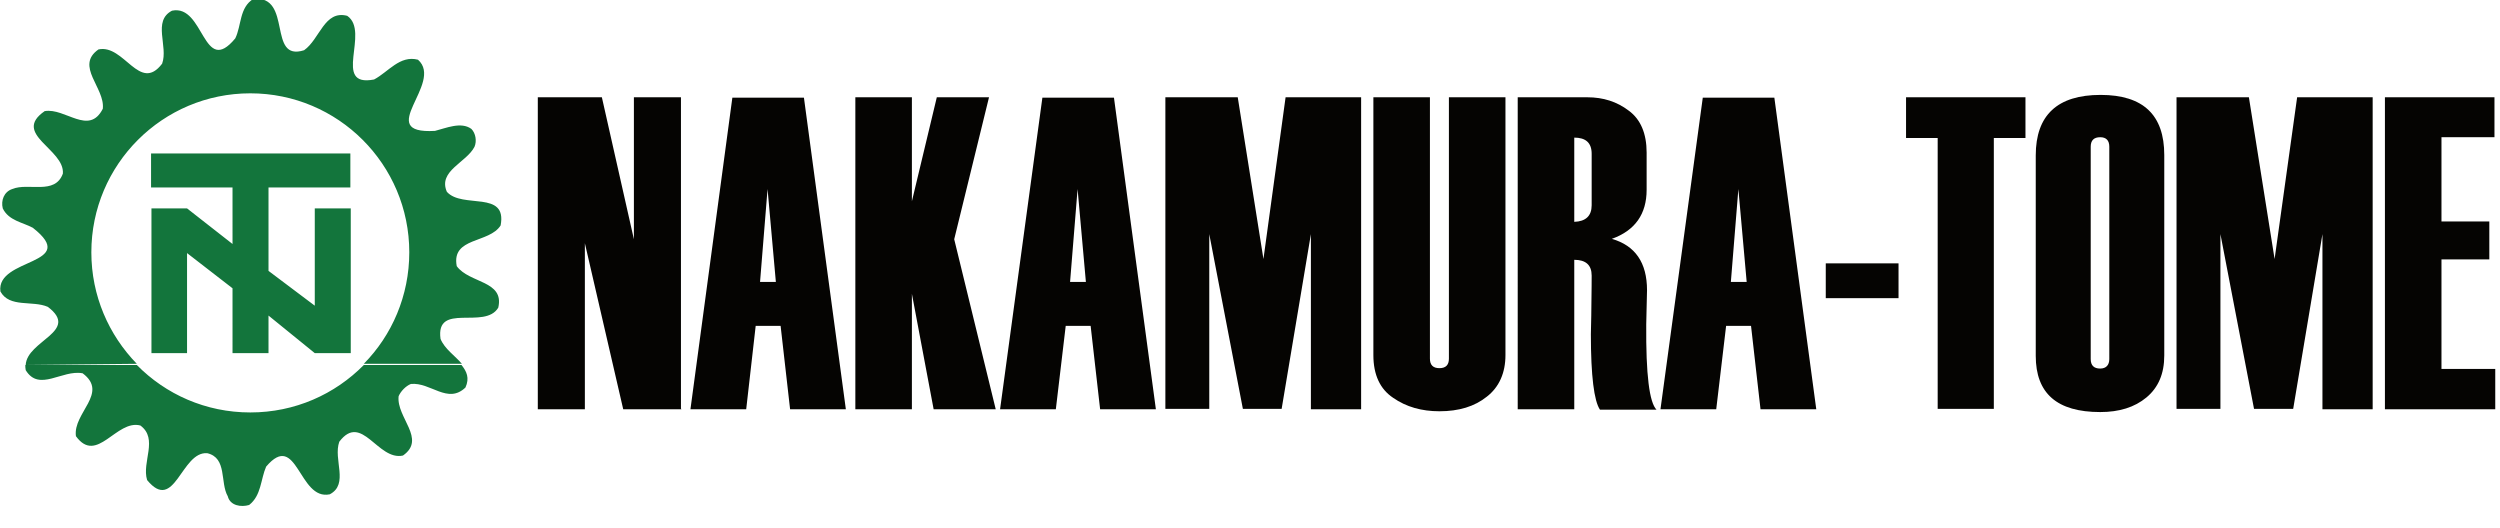
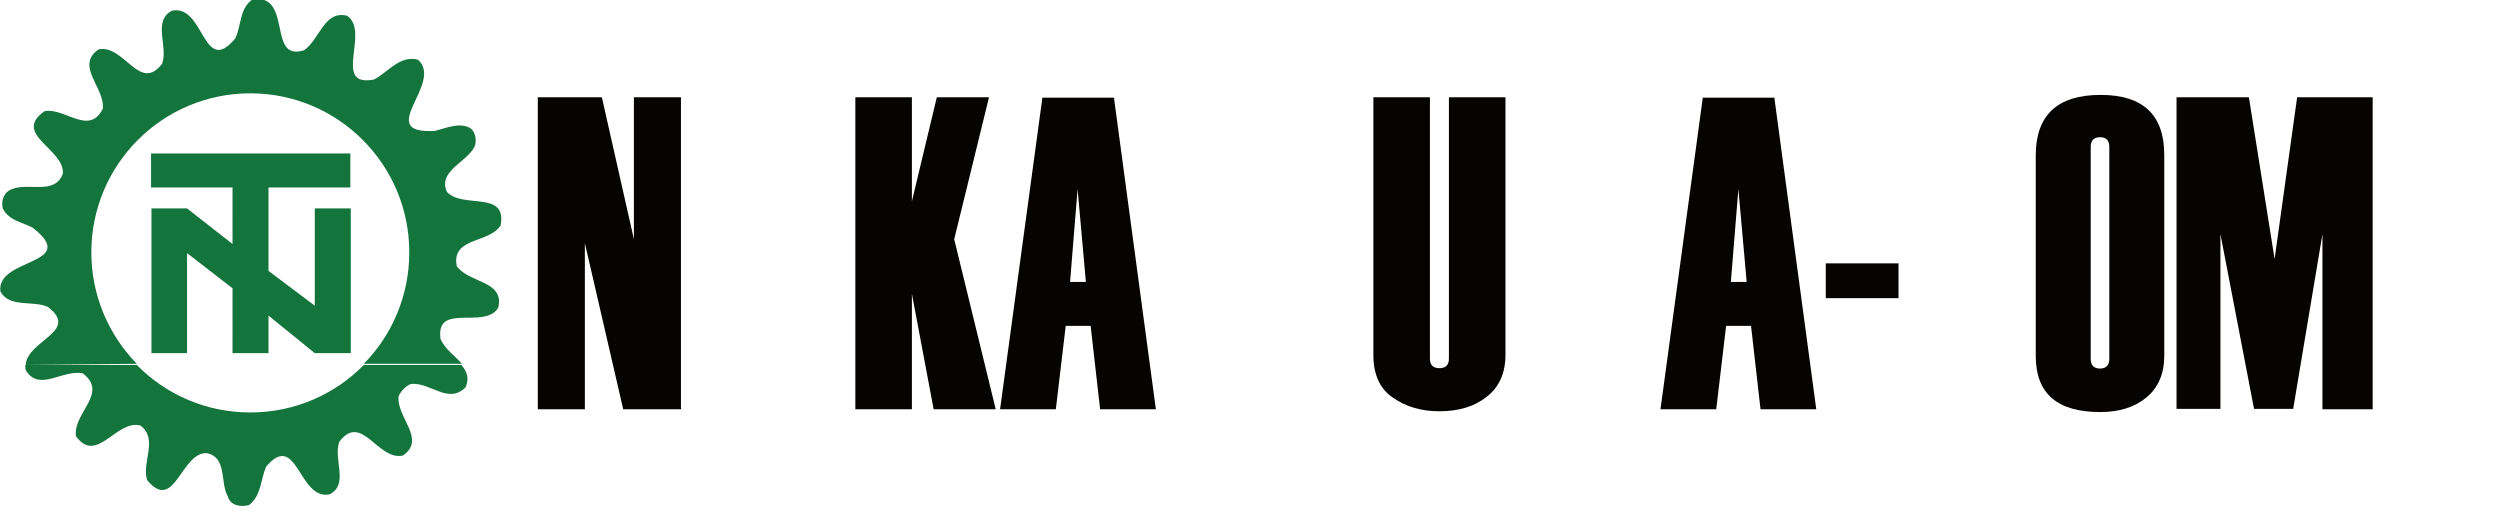
<svg xmlns="http://www.w3.org/2000/svg" version="1.1" id="svg2" image-rendering="optimizeQuality" text-rendering="geometricPrecision" shape-rendering="geometricPrecision" x="0px" y="0px" viewBox="0 0 632.2 133.4" style="enable-background:new 0 0 632.2 133.4;" xml:space="preserve">
  <style type="text/css">
	.st0{enable-background:new    ;}
	.st1{fill:#050402;}
	.st2{fill:#13753C;}
</style>
  <g>
    <g class="st0">
      <path class="st1" d="M172.3,103.5h-14.7l-9.7-42v42H136V24.6h16.2l8.1,35.9V24.6h11.9v78.8H172.3z" />
-       <path class="st1" d="M213.9,103.5h-14.1l-2.4-21.1h-6.3l-2.4,21.1h-14.1l10.6-78.8h18.1L213.9,103.5z M196.2,71.3l-2.1-23.5    l-1.9,23.5H196.2z" />
      <path class="st1" d="M251.8,103.5h-15.7l-5.5-29.2v29.2h-14.3V24.6h14.3v26.3l6.3-26.3h13.2l-8.8,35.9L251.8,103.5z" />
      <path class="st1" d="M292.3,103.5h-14.1l-2.4-21.1h-6.3l-2.5,21.1h-14.1l10.7-78.8h18.1L292.3,103.5z M274.6,71.3l-2.1-23.5    l-1.9,23.5H274.6z" />
-       <path class="st1" d="M344.2,103.5h-12.7V59.2l-7.4,44.2h-9.8l-8.5-44.2v44.2h-11.1V24.6H313l6.5,40.9l5.6-40.9h19.1V103.5z" />
      <path class="st1" d="M347.3,24.6h14.3v66.1c0,1.6,0.8,2.4,2.4,2.4s2.4-0.8,2.4-2.4V24.6h14.3v65.2c0,4.5-1.6,8.1-4.7,10.5    c-3.1,2.5-7.1,3.7-12,3.7c-4.5,0-8.4-1.1-11.7-3.4c-3.3-2.2-5-5.8-5-10.8L347.3,24.6L347.3,24.6z" />
-       <path class="st1" d="M418.9,103.6h-14.3c-1.5-2.2-2.3-8.6-2.3-19v-0.1l0.1-4.7c0.1-6.6,0.1-9.9,0.1-10.1c0-2.7-1.5-4-4.4-4v37.8    h-14.3V24.6h17.6c4,0,7.5,1.1,10.5,3.4c3,2.2,4.5,5.8,4.5,10.6V48c0,6.1-2.9,10.3-8.8,12.4c5.9,1.7,8.9,6,8.9,13l-0.2,8.6    C416.2,94.8,417.1,101.8,418.9,103.6z M402.5,51.9v-13c0-2.8-1.5-4.1-4.4-4.1v21.3C401,56,402.5,54.6,402.5,51.9z" />
      <path class="st1" d="M459.3,103.5h-14.1l-2.4-21.1h-6.3l-2.5,21.1h-14.1l10.7-78.8h18.1L459.3,103.5z M441.7,71.3l-2.1-23.5    l-1.9,23.5H441.7z" />
      <path class="st1" d="M480.1,75.4h-18.4v-8.8h18.4V75.4z" />
-       <path class="st1" d="M512.2,34.9h-8v68.5H490V34.9h-8V24.6h30.2V34.9z" />
      <path class="st1" d="M514.8,90V39.3c0-10.2,5.5-15.3,16.4-15.3c10.8,0,16.1,5.1,16.1,15.2v50.7c0,4.6-1.5,8.1-4.5,10.6    s-6.9,3.7-11.7,3.7C520.2,104.2,514.8,99.5,514.8,90z M533.4,90.8V37.1c0-1.6-0.8-2.4-2.3-2.4c-1.6,0-2.4,0.8-2.4,2.4v53.7    c0,1.6,0.8,2.4,2.4,2.4C532.6,93.2,533.4,92.3,533.4,90.8z" />
      <path class="st1" d="M600,103.5h-12.7V59.2l-7.4,44.2H570l-8.5-44.2v44.2h-11.1V24.6h18.3l6.5,40.9l5.7-40.9H600V103.5z" />
-       <path class="st1" d="M631,103.5h-27.9V24.6h27.7v10.1h-13.4V56h12.1v9.6h-12.1v27.7H631V103.5z" />
    </g>
    <g id="g6957">
      <g>
        <g id="g5893_8_">
          <path id="path5895_8_" class="st2" d="M38.2,38.8h50.4v8.6H67.9v21.1l11.7,8.8V52.7h9.1v36.6h-9.1l-11.7-9.5v9.5h-9.1V72.9      L47.3,64v25.3h-9V52.7h9l11.5,9V47.4H38.2V38.8L38.2,38.8z M6.5,92.3c0.3-6.2,13.8-8.5,5.6-14.7c-3.9-1.7-9.7,0.3-12-3.9      c-1.1-8.6,20.3-6.6,8.2-16.1c-2.6-1.4-6.1-1.8-7.6-4.9c-0.5-2,0.3-4.2,2.4-4.9c4.1-1.7,10.8,1.6,12.8-3.9      c0.5-6.2-13-10-4.6-15.8c5.2-0.9,11.2,6.3,14.7-0.6c0.6-5.3-7.1-10.8-1.1-15c6.5-1.4,10.4,11.1,16.1,3.6      c1.6-4.4-2.5-10.8,2.5-13.4c8.2-1.7,7.8,16.9,16,7c1.6-3.3,1-7.8,4.6-10c10-0.9,3.4,16,12.8,13C80.9,9.9,82,2.5,87.8,4      c5.9,4-4,18.2,6.8,16.1c3.6-1.9,6.5-6.2,11.1-5c6.7,5.9-11.4,18.9,4.3,18c2.8-0.7,6.6-2.4,9.2-0.5c1.1,1.1,1.4,3.1,0.8,4.5      c-2,4-9.3,6.1-7,11.4c3.9,4.4,15.3-0.5,13.6,8.5c-2.9,4.6-12.5,2.9-11.1,10.3c3.2,4.4,12.1,3.6,10.5,10.5      c-3.4,5.7-15.9-1.5-14.6,7.9c1,2.5,3.7,4.3,5.4,6.3H92c7.1-7.2,11.5-17.2,11.5-28.2c0-22.2-18-40.2-40.2-40.2      s-40.2,18-40.2,40.2c0,11,4.4,20.9,11.5,28.2L6.5,92.3L6.5,92.3z M92,92.3c-7.3,7.4-17.4,12-28.7,12s-21.4-4.6-28.7-12H6.4      c0,0.4,0,0.8,0.1,1.3c3.4,5.6,9.2-0.2,14.4,0.8c6.7,5-2.5,10-1.7,15.9c5.3,7.3,10.2-4.3,16.3-2.7c4.6,3.4,0.3,9.2,1.7,13.8      c7,8.5,8.6-7.3,15.2-6.8c5.1,1.2,3.2,7.4,5.2,10.9c0.6,2.4,3.4,2.8,5.4,2.2c3.1-2.4,2.9-6.5,4.3-9.7c7.9-9.3,8.2,8.7,16.1,7      c4.9-2.6,0.8-8.8,2.4-13.3c5.7-7.5,9.7,4.9,16.1,3.5c6-4.2-1.7-9.6-1.1-15c0.5-1.2,1.8-2.6,3.1-3.1c5-0.5,9.3,5.2,13.8,0.9      c1.1-2.4,0.3-4.1-1-5.7L92,92.3L92,92.3z" />
        </g>
      </g>
    </g>
  </g>
</svg>